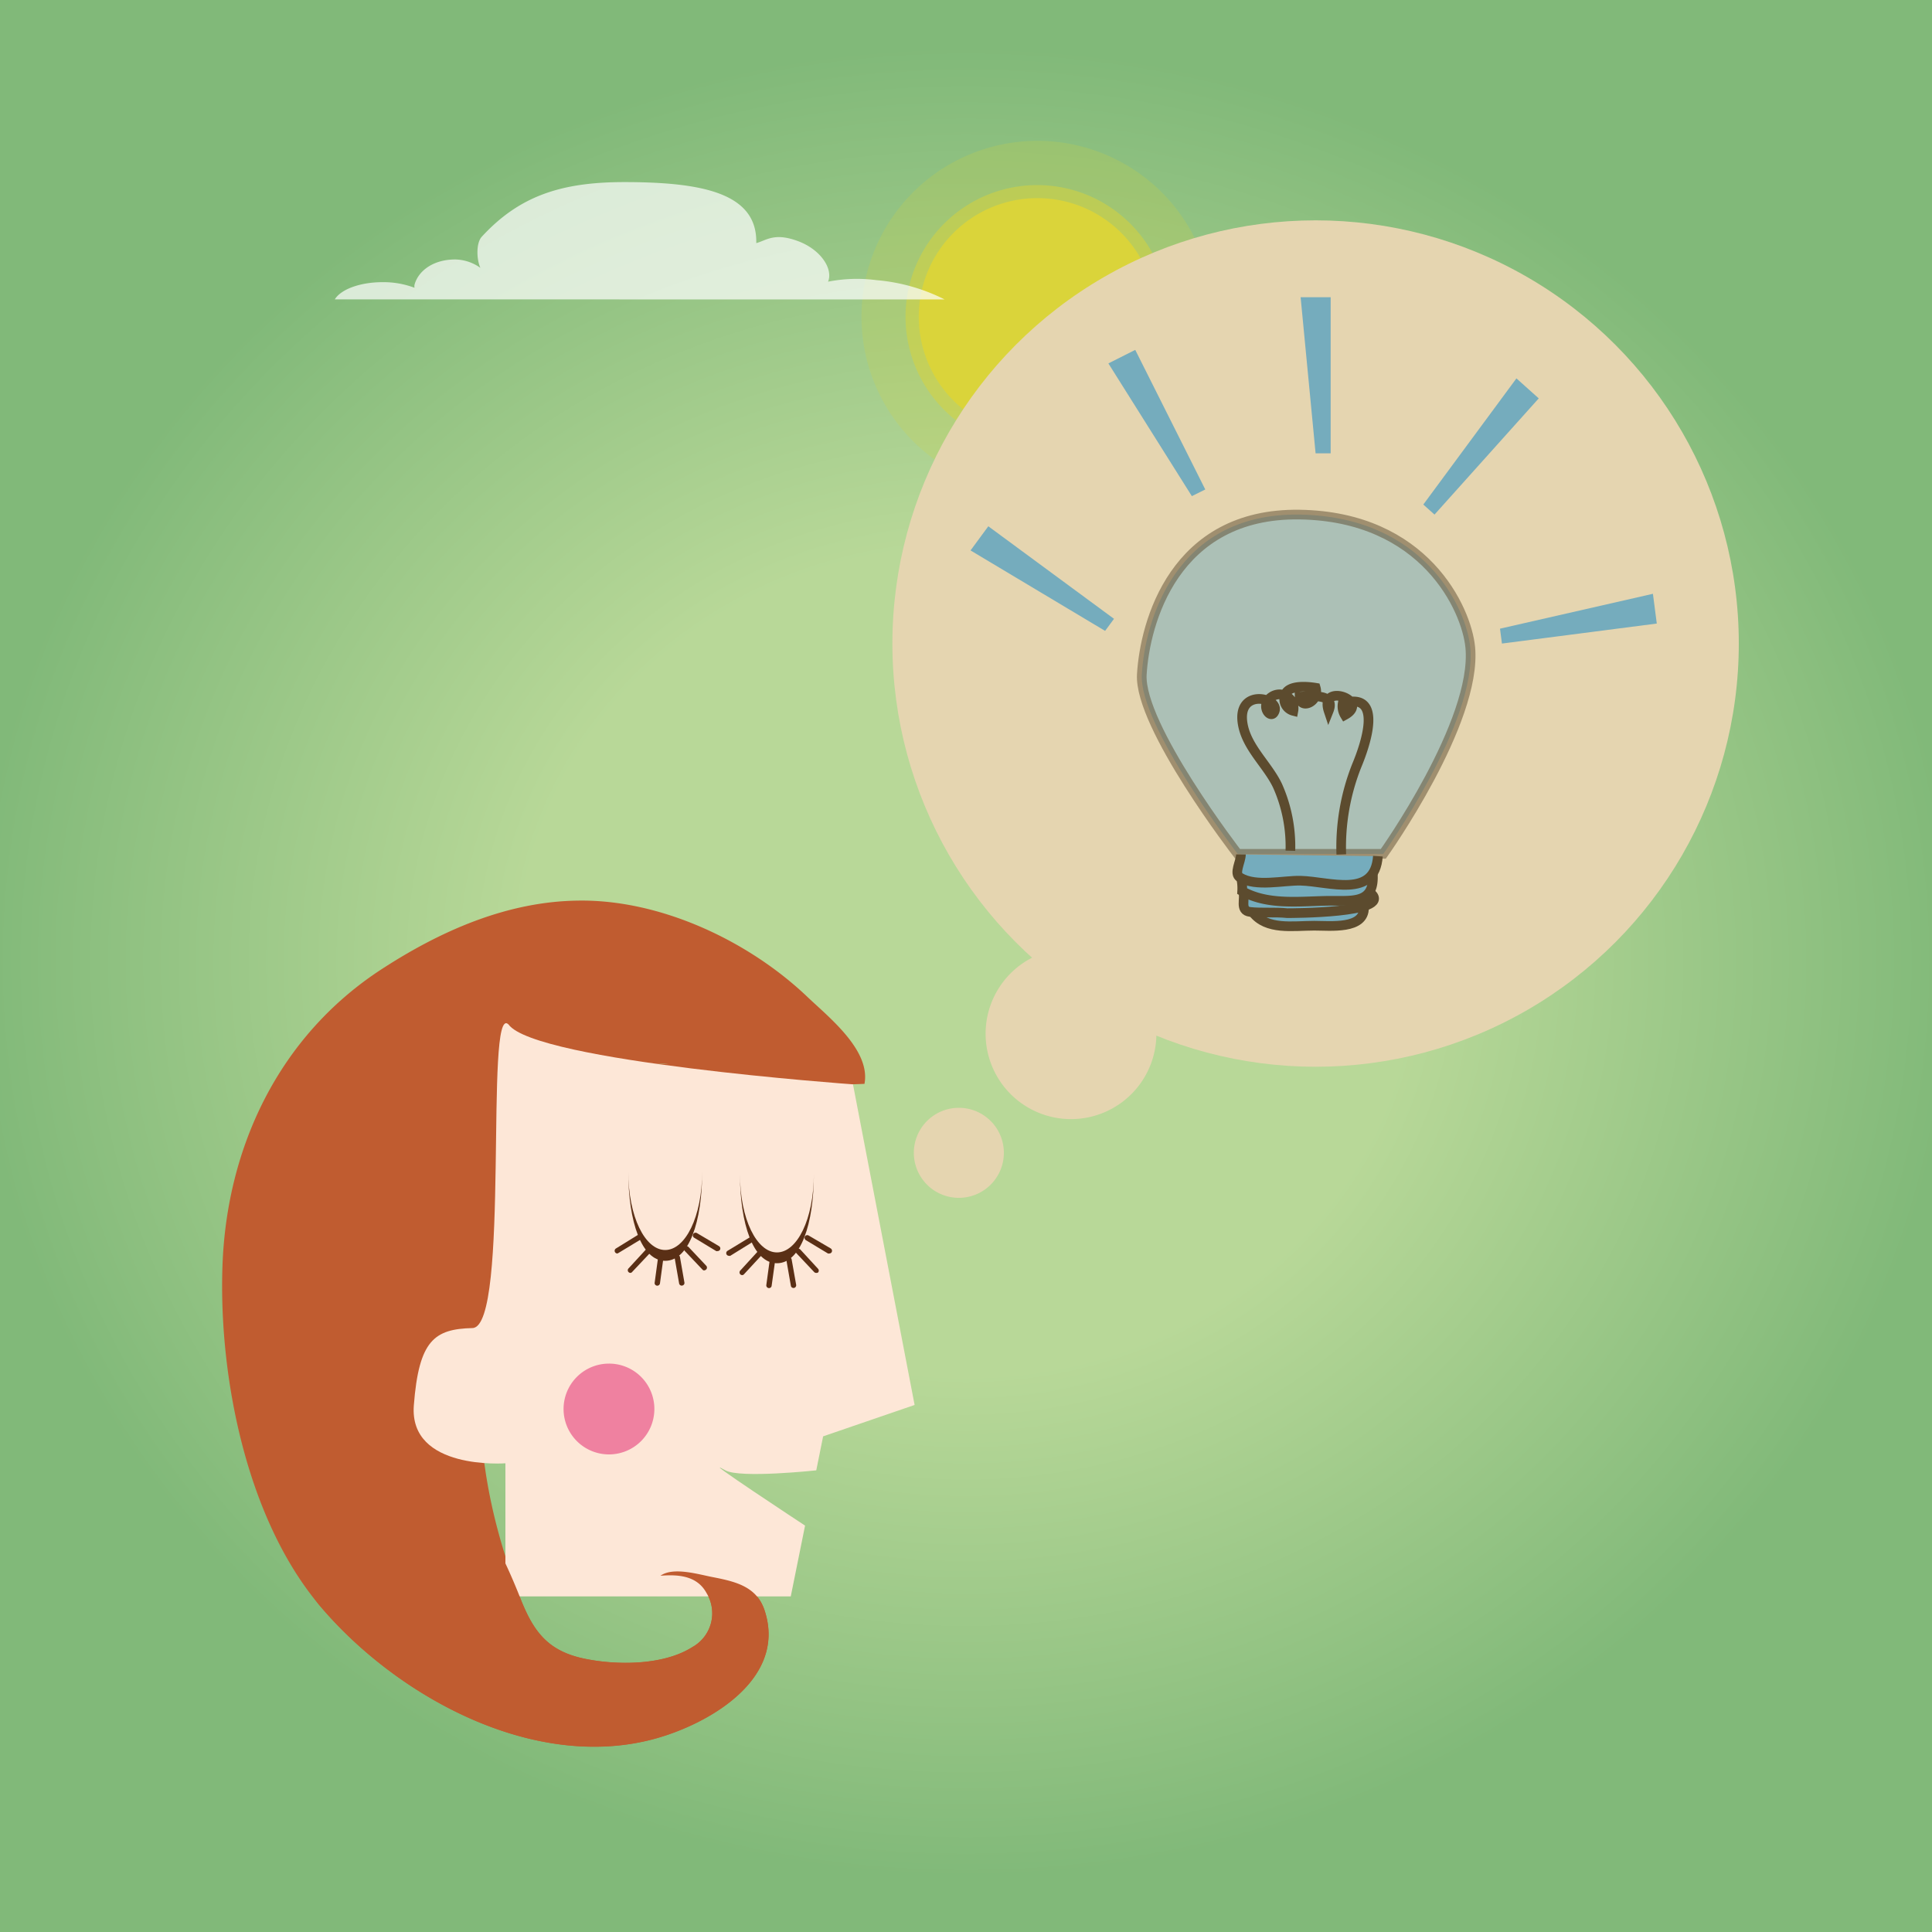
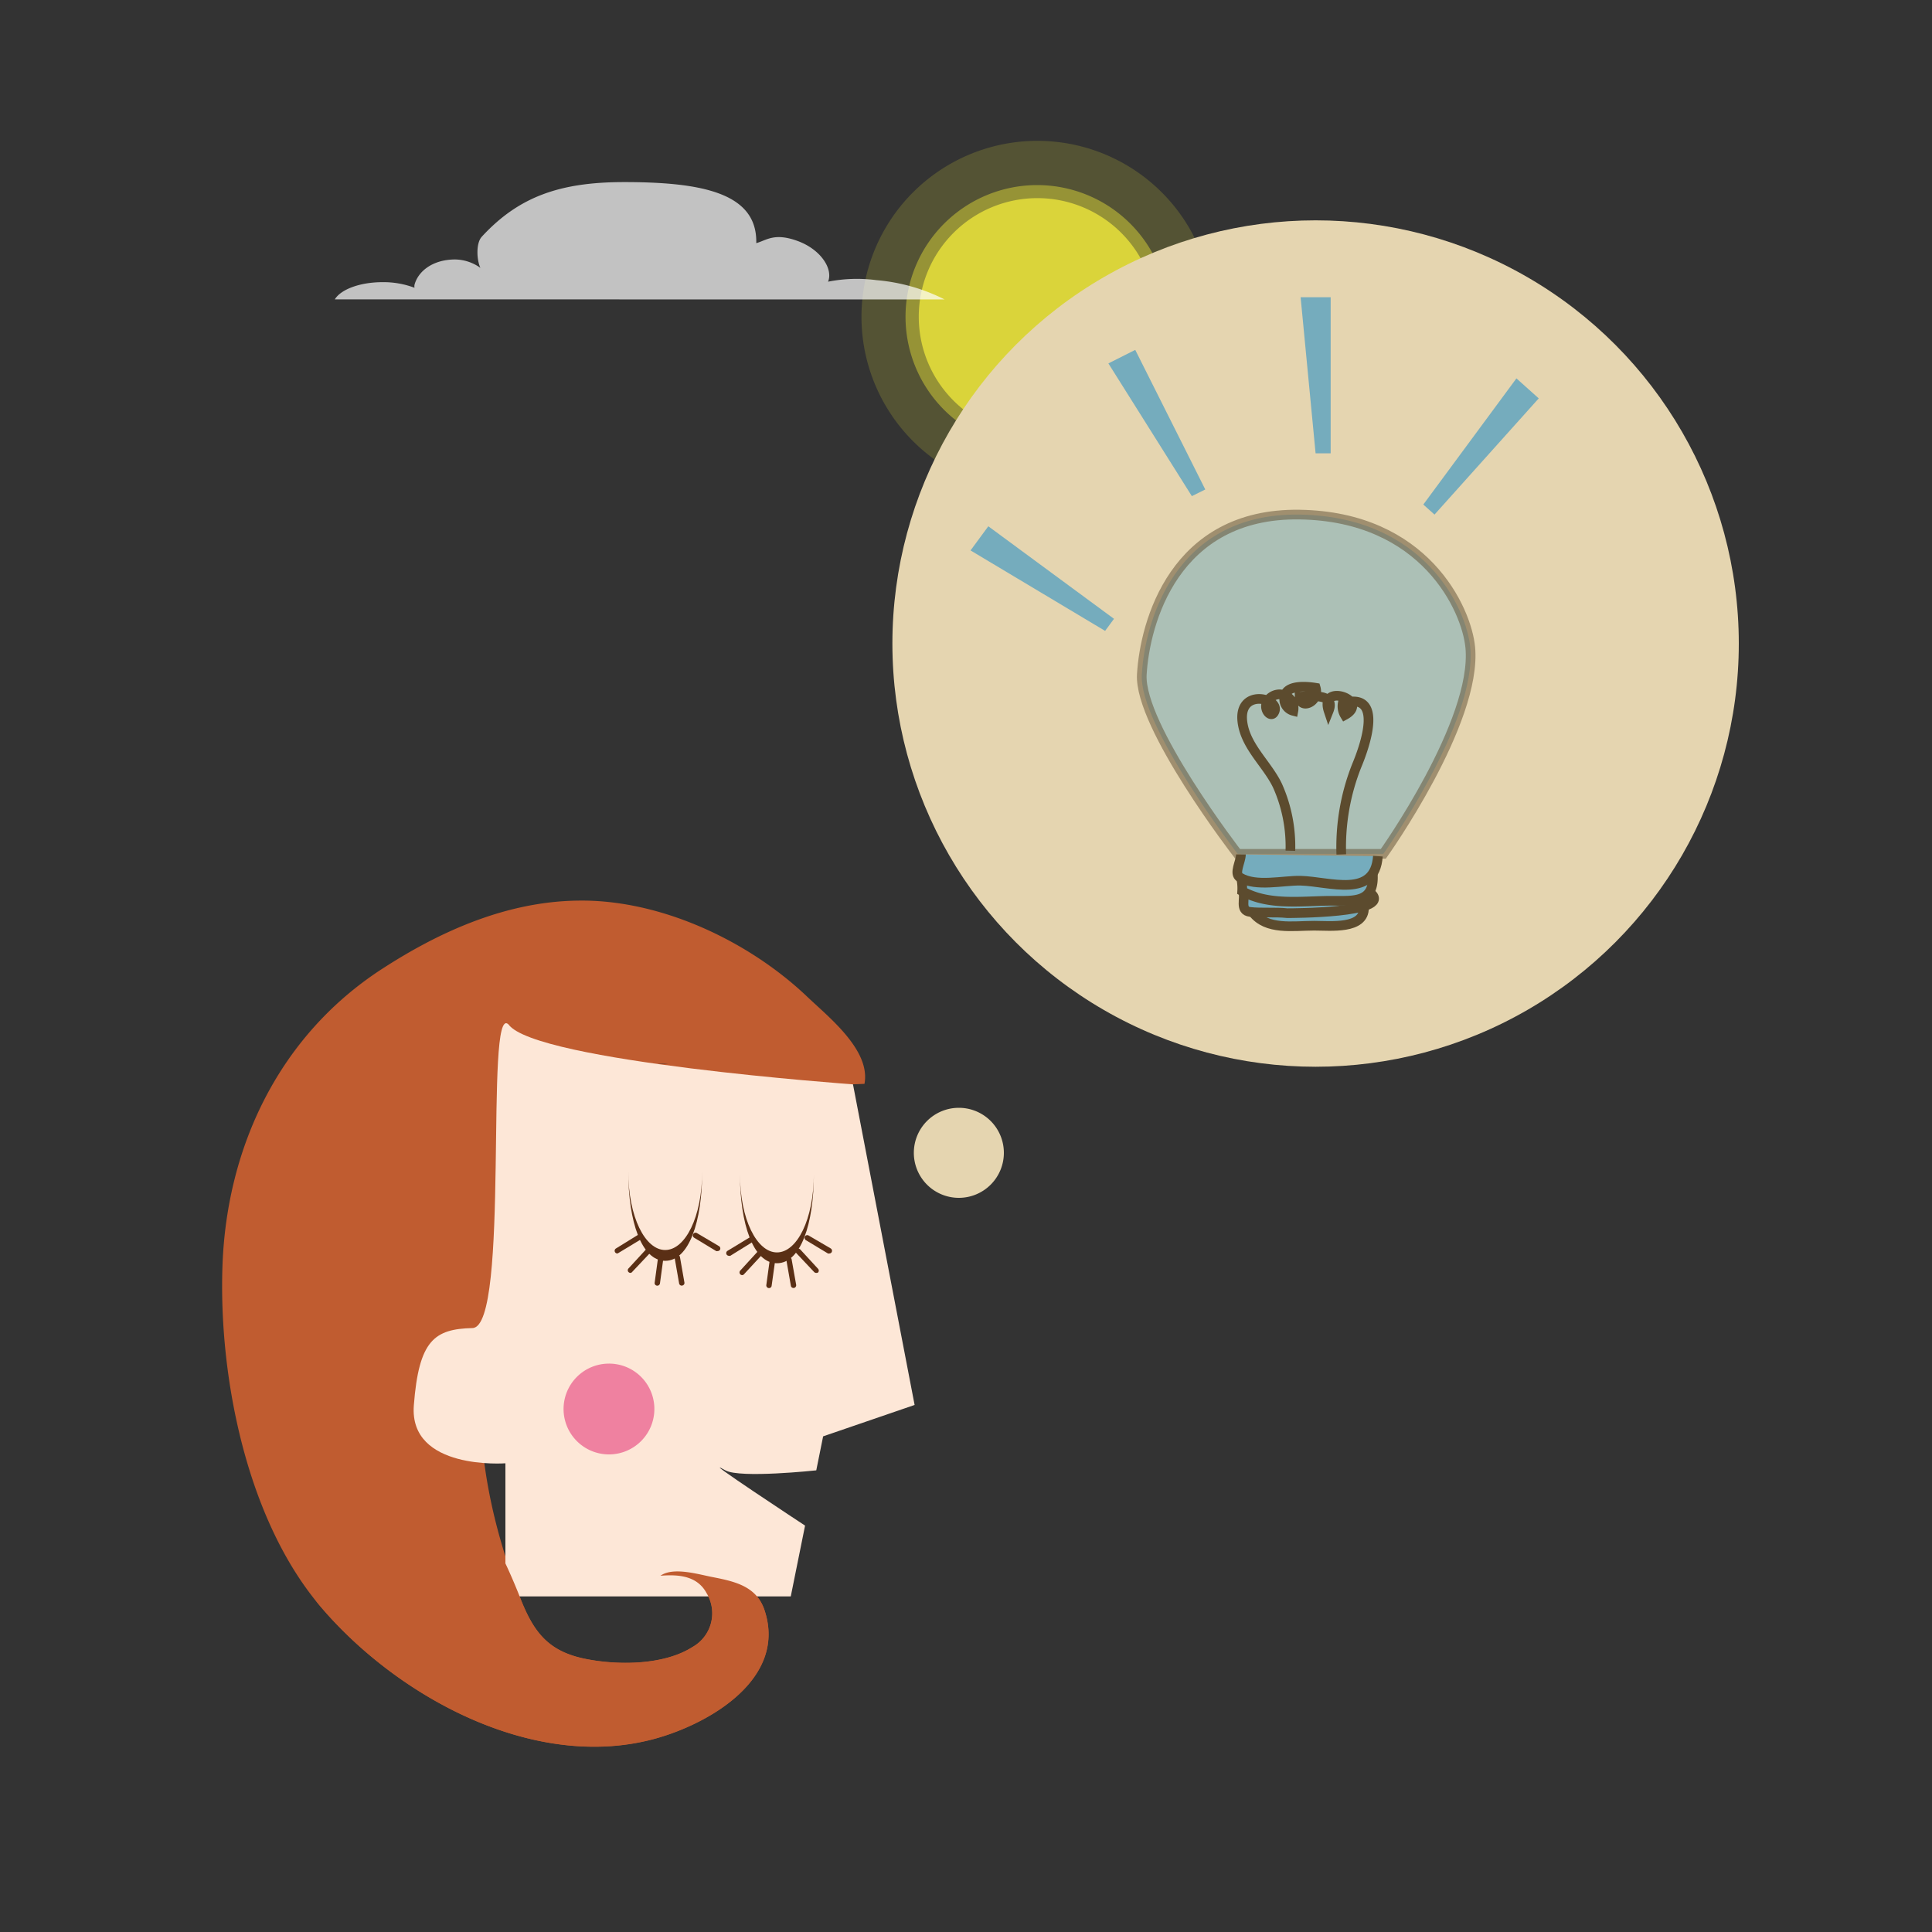
<svg xmlns="http://www.w3.org/2000/svg" viewBox="0 0 200 200">
  <rect x="0" y="0" width="200" height="200" fill="#333333" stroke="none" />
  <defs>
    <style>.cls-1{fill:url(#radial-gradient);}.cls-2,.cls-3,.cls-4{fill:#dad43a;}.cls-12,.cls-2{opacity:0.5;}.cls-3{opacity:0.2;}.cls-5{fill:#fff;opacity:0.7;}.cls-6{fill:#c05c30;}.cls-7{fill:#fde7d7;}.cls-8{fill:#5a2f15;}.cls-9{fill:#ef81a0;}.cls-10{fill:#e5d5b0;}.cls-11,.cls-12,.cls-14{fill:#75acbd;}.cls-11,.cls-12,.cls-13{stroke:#5c4b2e;stroke-miterlimit:10;}.cls-13{fill:none;}</style>
    <radialGradient id="radial-gradient" cx="0.38" cy="122.1" r="379.42" gradientTransform="translate(99.9 69.03) scale(0.27 0.25)" gradientUnits="userSpaceOnUse">
      <stop offset="0.45" stop-color="#b8d898" />
      <stop offset="1" stop-color="#81b979" />
    </radialGradient>
  </defs>
  <title>Fichiimer 1</title>
  <g id="Calque_2" data-name="Calque 2">
    <g id="Calque_1-2" data-name="Calque 1">
-       <rect class="cls-1" width="200" height="200" />
      <path class="cls-2" d="M121,32.79a13.63,13.63,0,1,1-13.63-13.63A13.63,13.63,0,0,1,121,32.79Z" />
      <path class="cls-3" d="M125.6,32.79a18.21,18.21,0,1,1-18.21-18.21A18.21,18.21,0,0,1,125.6,32.79Z" />
      <path class="cls-4" d="M119.67,32.79a12.28,12.28,0,1,1-12.28-12.28A12.28,12.28,0,0,1,119.67,32.79Z" />
      <path class="cls-5" d="M97.79,31a19.23,19.23,0,0,0-7.07-2,15.45,15.45,0,0,0-5,.16c.54-1.3-.72-3.32-3.14-4.21s-3.22-.08-4.29.22V25c0-5.05-5.72-6.15-13.68-6.15-6.56,0-10.88,1.46-14.74,5.66-.61.67-.53,2.39-.14,3.22a4.6,4.6,0,0,0-2.61-.87c-2.32,0-3.84,1.22-4.21,2.62a.83.83,0,0,0,0,.31,9.07,9.07,0,0,0-3.31-.58c-2.35,0-4.32.75-4.94,1.78" />
      <path class="cls-6" d="M50.23,110.83c3,.66,6.53.11,9.57.28,7,.41,14,.88,21.1,1.09,2.82.08,5.77.13,8.59,0,.67-3.53-3.83-7-6-9.09-6.07-5.74-15.13-10-23.61-9.88-7.4.08-14.31,3.15-20.42,7.13-10.53,6.87-16,18.33-16.43,30.69-.4,11.42,2.48,26.14,10.05,35.14,7.8,9.25,21.59,16.9,33.91,14,5.68-1.32,14.58-6.08,12.16-13.47-.81-2.49-3-3-5.34-3.46-1.49-.28-4.11-1.1-5.45-.15,1.88-.15,3.81,0,4.78,1.81a4,4,0,0,1-1.47,5.58c-3,1.91-7.82,1.9-11.18,1.2-3.77-.79-5.27-2.78-6.64-6.28-12.08-30.73,5.87-48.25,7.89-50.54s4.25-5,7.43-4.78" />
      <path class="cls-7" d="M88.3,112.25l6.38,33.19-9.47,3.25-.71,3.52s-7.9.85-9.41,0c-3.26-1.85,8.25,5.72,8.25,5.72l-1.48,7.33H52.32V151.48s-10,.75-9.48-6,2.13-7.9,6.07-8,1.22-33.9,3.73-31.43C55.42,109.91,88.3,112.25,88.3,112.25Z" />
      <path class="cls-8" d="M68.86,130.52c-2.45,0-3.82-4.06-3.82-9.25h0c0,4.71,1.75,8.13,3.82,8.13s3.83-3.42,3.83-8.13h0C72.69,126.46,71.32,130.52,68.86,130.52Z" />
      <path class="cls-8" d="M63.89,129.76a.28.28,0,0,1-.14-.51L66,127.86a.28.28,0,0,1,.38.09.28.28,0,0,1-.1.39L64,129.72A.28.28,0,0,1,63.89,129.76Z" />
      <path class="cls-8" d="M65.26,131.77a.29.29,0,0,1-.19-.08.27.27,0,0,1,0-.39l1.84-2a.28.28,0,0,1,.39,0,.28.28,0,0,1,0,.4l-1.83,1.94A.29.29,0,0,1,65.26,131.77Z" />
      <path class="cls-8" d="M68,133.09h0a.27.27,0,0,1-.23-.31l.36-2.65a.28.28,0,0,1,.55.07l-.36,2.65A.28.28,0,0,1,68,133.09Z" />
      <path class="cls-8" d="M70.58,133.09a.28.28,0,0,1-.28-.24l-.46-2.63a.27.27,0,0,1,.23-.32.28.28,0,0,1,.32.23l.46,2.63a.27.27,0,0,1-.23.32Z" />
      <path class="cls-8" d="M74.29,129.51a.28.28,0,0,1-.15,0l-2.28-1.38a.28.28,0,0,1-.1-.38.28.28,0,0,1,.39-.1L74.43,129a.28.28,0,0,1,.1.38A.28.28,0,0,1,74.29,129.51Z" />
-       <path class="cls-8" d="M72.92,131.52a.27.27,0,0,1-.2-.09l-1.84-1.94a.29.29,0,0,1,0-.4.28.28,0,0,1,.4,0l1.83,1.94a.28.28,0,0,1-.2.47Z" />
      <path class="cls-8" d="M80.43,130.77c-2.46,0-3.83-4.07-3.83-9.25h0c0,4.71,1.76,8.13,3.83,8.13s3.82-3.42,3.82-8.13h0C84.25,126.7,82.89,130.77,80.43,130.77Z" />
      <path class="cls-8" d="M75.46,130a.29.29,0,0,1-.24-.13.28.28,0,0,1,.1-.39l2.28-1.38a.27.27,0,0,1,.38.09.29.29,0,0,1-.09.39L75.6,130A.23.23,0,0,1,75.46,130Z" />
      <path class="cls-8" d="M76.83,132a.28.28,0,0,1-.2-.47l1.83-2a.27.27,0,0,1,.39,0,.28.28,0,0,1,0,.4L77,131.93A.27.27,0,0,1,76.83,132Z" />
      <path class="cls-8" d="M79.57,133.34h0a.28.28,0,0,1-.24-.32l.36-2.64a.28.28,0,0,1,.56.07l-.37,2.65A.27.27,0,0,1,79.57,133.34Z" />
      <path class="cls-8" d="M82.14,133.33a.27.27,0,0,1-.27-.23l-.46-2.63a.27.27,0,0,1,.54-.1l.47,2.64a.29.29,0,0,1-.23.32Z" />
      <path class="cls-8" d="M85.85,129.76a.27.27,0,0,1-.14,0l-2.29-1.38a.29.29,0,0,1-.09-.39.28.28,0,0,1,.38-.09L86,129.24a.29.29,0,0,1,.09.39A.28.28,0,0,1,85.85,129.76Z" />
      <path class="cls-8" d="M84.49,131.77a.29.29,0,0,1-.21-.09l-1.83-1.94a.28.28,0,0,1,0-.4.28.28,0,0,1,.39,0l1.84,2a.28.28,0,0,1,0,.39A.31.31,0,0,1,84.49,131.77Z" />
      <path class="cls-9" d="M67.74,145.86a4.7,4.7,0,1,1-4.7-4.7A4.69,4.69,0,0,1,67.74,145.86Z" />
      <path class="cls-6" d="M33.09,166.2c7.8,9.25,21.59,16.9,33.91,14,5.68-1.32,14.58-6.08,12.16-13.47-.81-2.49-3-3-5.34-3.46-1.49-.28-4.11-1.1-5.45-.15,1.88-.15,3.81,0,4.78,1.81a4,4,0,0,1-1.47,5.58c-3,1.91-7.82,1.9-11.18,1.2-3.77-.79-5.27-2.78-6.64-6.28C41.78,134.72,25.52,157.2,33.09,166.2Z" />
      <circle class="cls-10" cx="136.19" cy="66.62" r="43.81" />
      <path class="cls-11" d="M129.7,94.46c1.46,1.86,4.12,1.37,6.35,1.37,1.68,0,5.18.4,5.15-1.87" />
      <path class="cls-12" d="M128.12,88.39s-10.23-13.24-9.92-18.57,3.34-16.74,16.32-16.55,17.3,9.8,17.68,13.73c.75,7.72-9,21.39-9,21.39Z" />
      <path class="cls-13" d="M133.58,88.07a15.4,15.4,0,0,0-1.33-6.73c-1-2.11-3.08-3.85-3.57-6.21-.85-4.12,4.18-2.84,3.18-1.34-.42.62-1.47-.84-.2-1.67a1.45,1.45,0,0,1,2.23,1.47,1.26,1.26,0,0,1-.85-1.71c.41-1,2.3-.82,3.16-.68.42,1.45-1.62,2.36-1.66.91,1.15,0,3.76-.41,3,1.49-1-3,4.38-1.06,1.68.42A1.74,1.74,0,0,1,139,72.8c4.33-1.29,2.28,4.47,1.46,6.43a22.8,22.8,0,0,0-1.61,9.22" />
      <path class="cls-11" d="M128.69,92.27c.26.74-.4,2,.72,2.13s2.61,0,3.85.13c.39,0,10.78,0,8.72-2" />
      <path class="cls-11" d="M128.46,90.79a5,5,0,0,1,.13,1.46c2.77,1.55,6.21,1,9.23,1,2.4,0,4.49.23,4.29-2.82" />
      <path class="cls-11" d="M128.46,88.45c0,.75-.78,2-.09,2.39,1.66,1,4.45.29,6.27.33,3,.08,7.68,1.89,8-2.54" />
      <polygon class="cls-14" points="134.64 30.77 137.75 30.77 137.75 46.93 136.19 46.93 134.64 30.77" />
      <polygon class="cls-14" points="114.74 37.62 117.52 36.22 124.77 50.67 123.38 51.36 114.74 37.62" />
      <polygon class="cls-14" points="156.98 39.17 159.29 41.24 148.5 53.27 147.34 52.23 156.98 39.17" />
-       <polygon class="cls-14" points="171.11 61.47 171.51 64.55 155.48 66.62 155.28 65.08 171.11 61.47" />
      <polygon class="cls-14" points="100.47 56.98 102.31 54.48 115.32 64.06 114.4 65.31 100.47 56.98" />
-       <path class="cls-10" d="M119.71,107a8.84,8.84,0,1,1-8.84-8.83A8.83,8.83,0,0,1,119.71,107Z" />
+       <path class="cls-10" d="M119.71,107A8.83,8.83,0,0,1,119.71,107Z" />
      <path class="cls-10" d="M103.92,119.33a4.66,4.66,0,1,1-4.66-4.65A4.66,4.66,0,0,1,103.92,119.33Z" />
    </g>
  </g>
</svg>